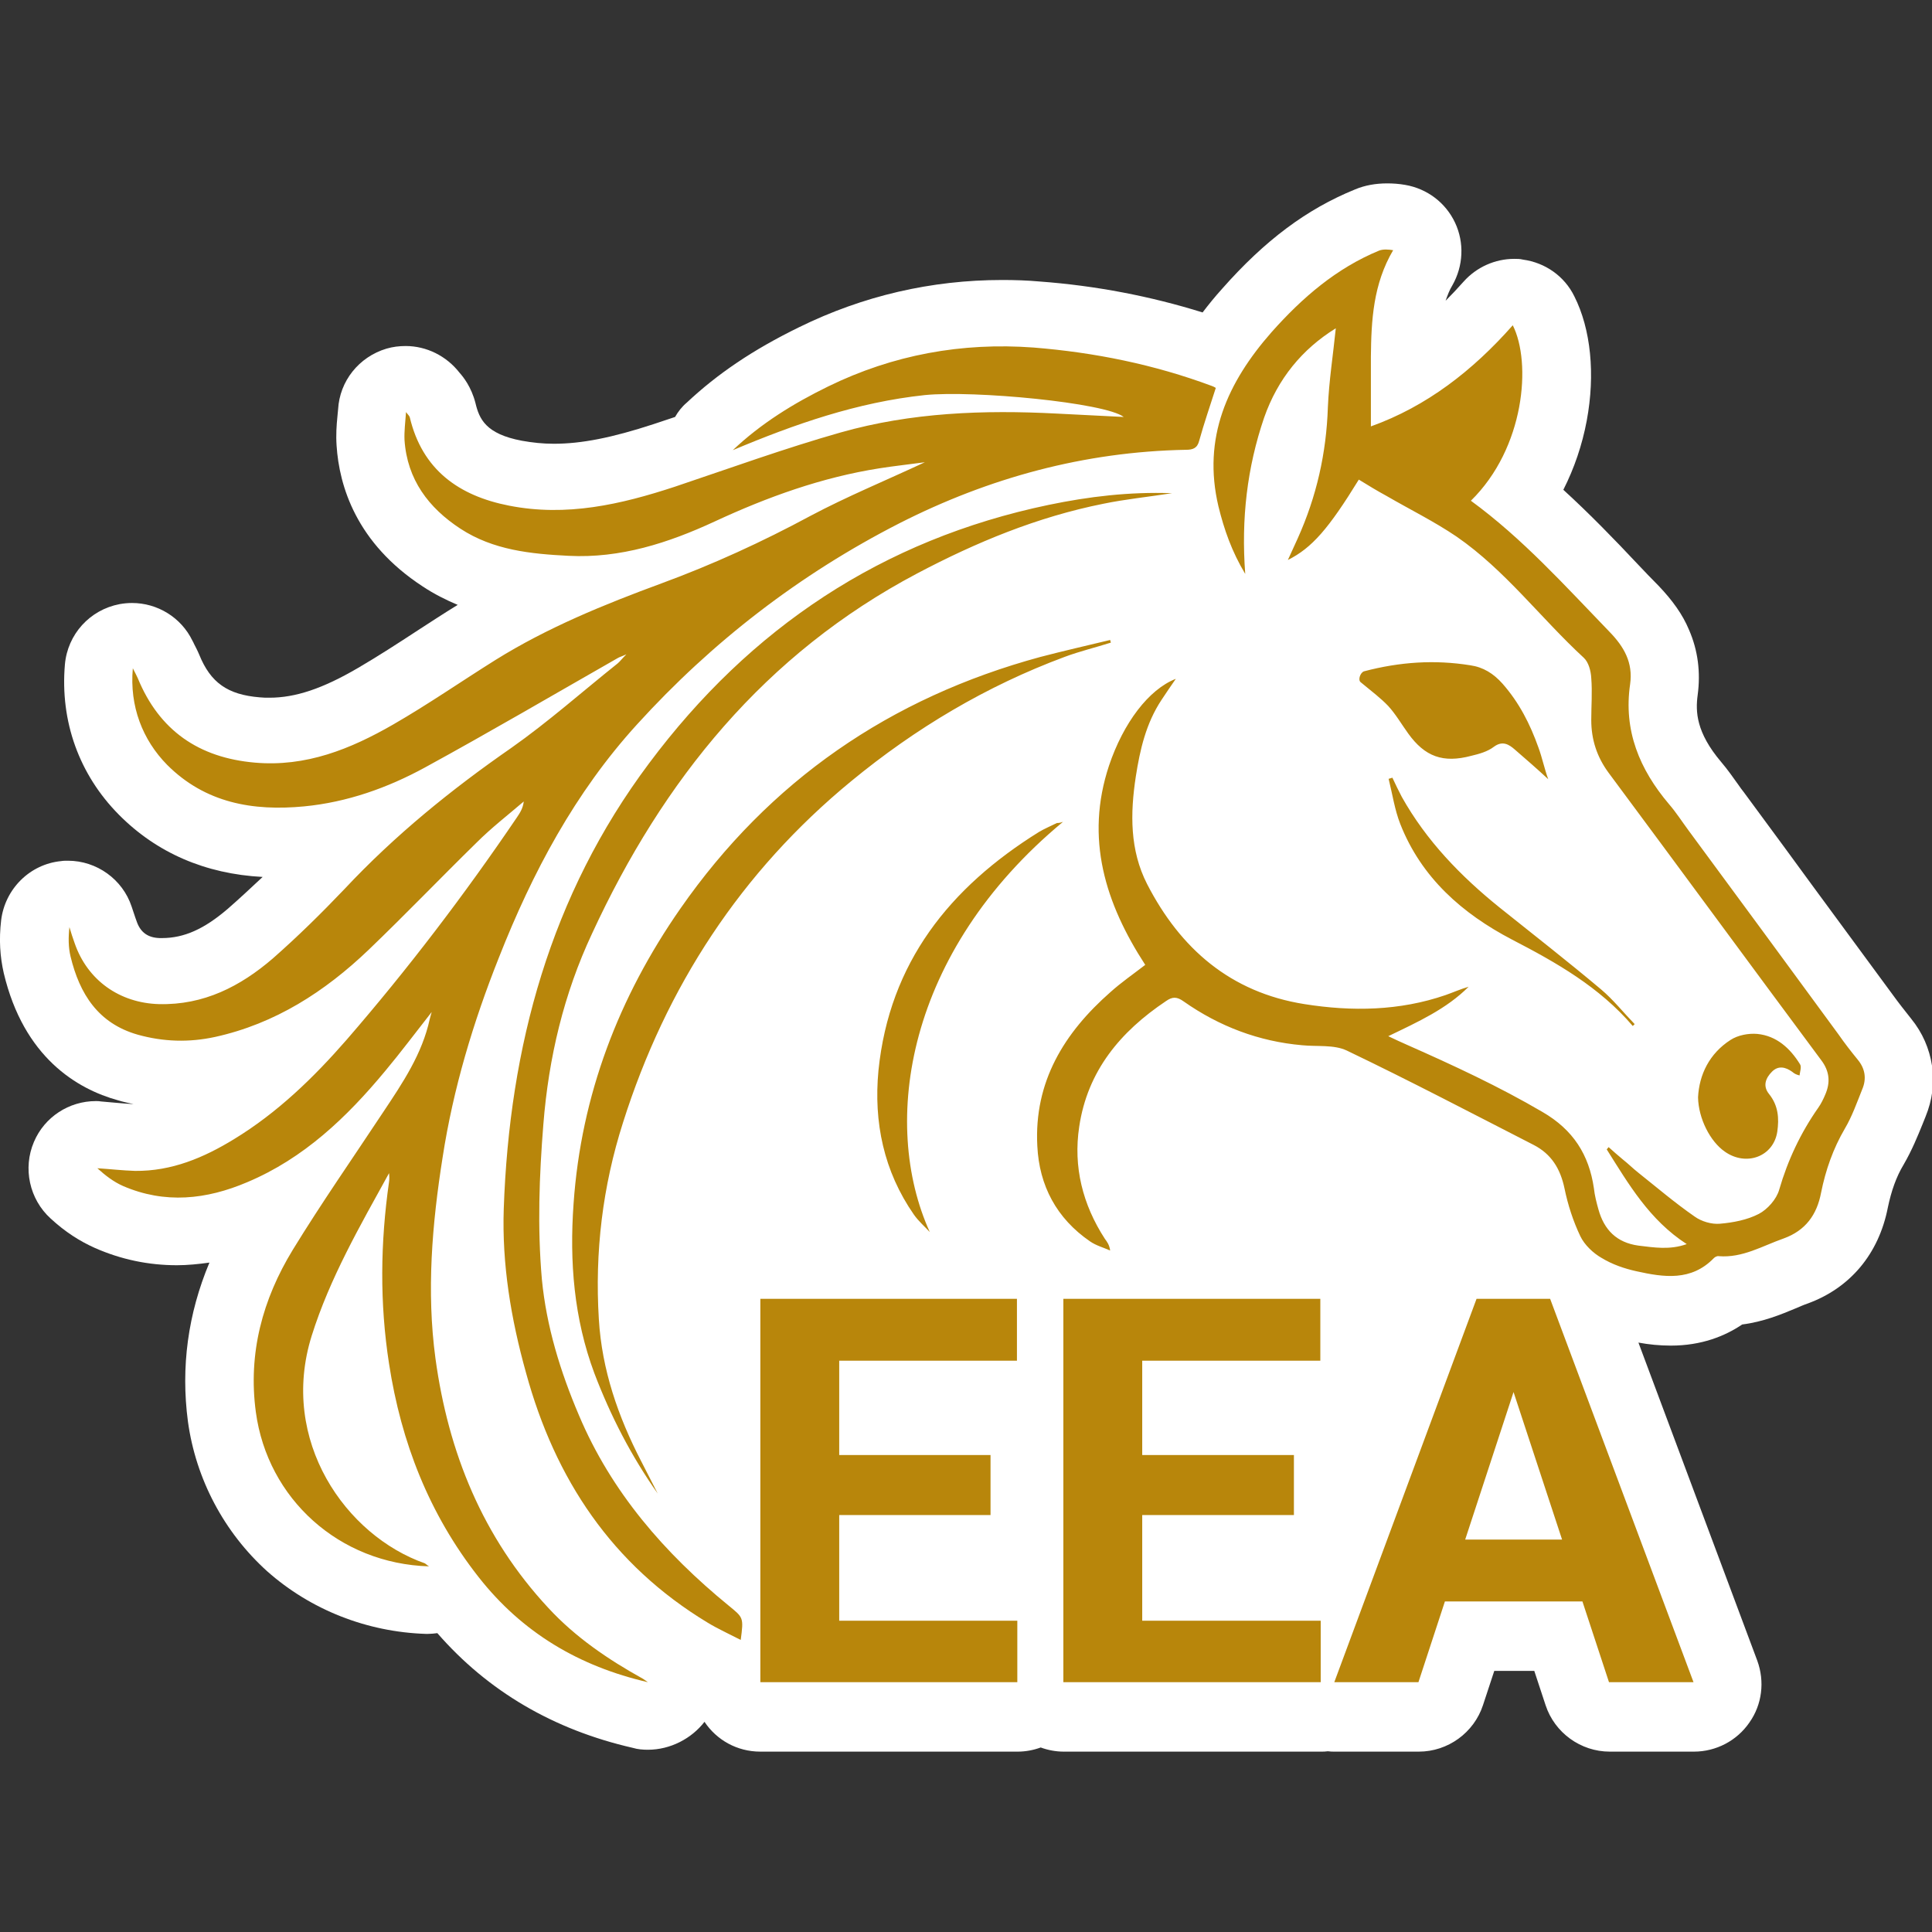
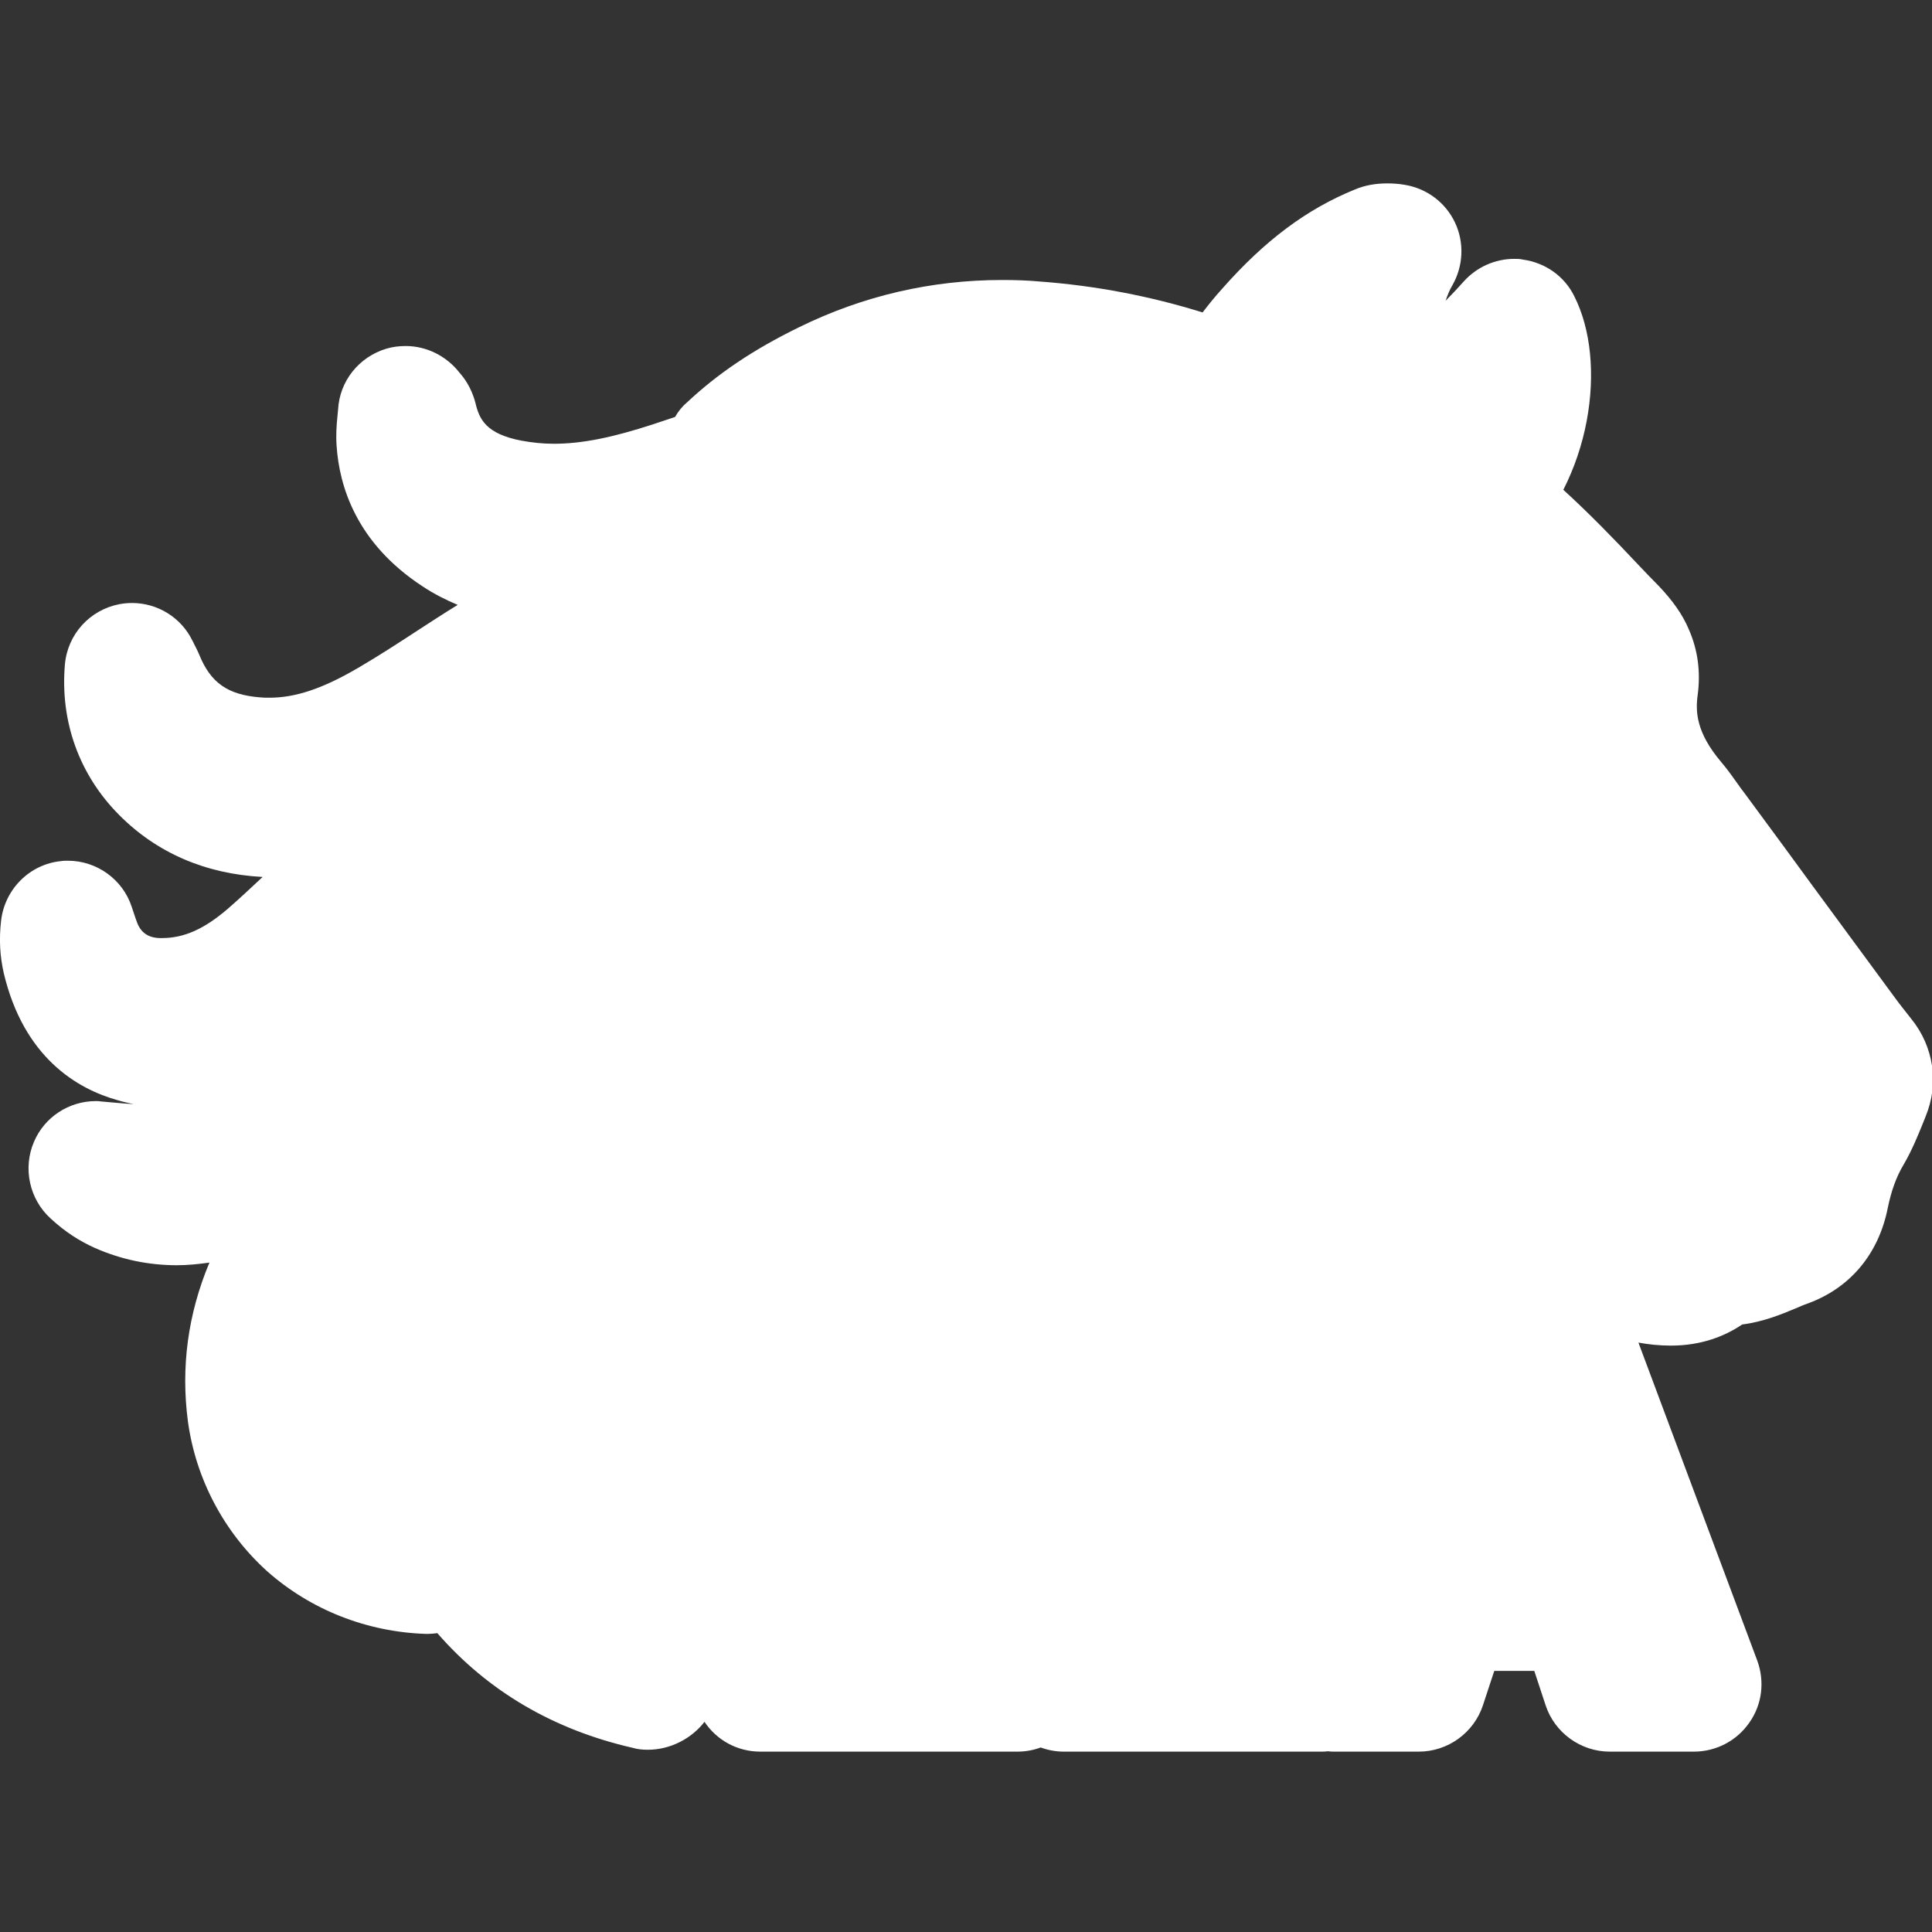
<svg xmlns="http://www.w3.org/2000/svg" version="1.1" id="EEA-Icon" x="0px" y="0px" viewBox="0 0 512 512" style="enable-background:new 0 0 512 512;" xml:space="preserve">
  <rect x="0" y="0" width="512" height="512" fill="#333333" stroke="none" />
  <style type="text/css">
		.st0{fill:#FFFFFF;}
		.st1{fill:#B8860B;}
	</style>
  <g id="Icon-Group">
    <path id="Background" class="st0" d="M171.7,463.7c-1.3,0-2.7-0.1-4-0.5c-21-4.8-38.4-15-51.8-30.4c-0.8,0.1-1.7,0.2-2.5,0.2    c-0.2,0-0.4,0-0.5,0c-15.7-0.5-30.6-6.4-42.1-16.6c-11.4-10.3-18.9-24.4-21-39.7c-1.9-14.4,0-28.5,5.7-42.1    c-2.9,0.4-5.8,0.7-8.6,0.7c-7.5,0-14.8-1.5-21.8-4.6c-4-1.8-7.8-4.2-11.7-7.8c-5.6-5.1-7.4-13.3-4.4-20.3    c2.8-6.6,9.3-10.8,16.4-10.8c0.5,0,0.9,0,1.4,0.1c1.2,0.1,2.3,0.2,3.4,0.3c1.9,0.2,3.7,0.3,5.2,0.4c-1.4-0.3-2.8-0.6-4.1-1    c-10.9-3-25-11.4-30.3-33.7c-1-4.4-1.3-8.9-0.7-14c1-8.3,7.6-14.9,15.9-15.7c0.6-0.1,1.2-0.1,1.8-0.1c7.6,0,14.5,4.9,16.9,12.2    c0.2,0.5,0.3,1,0.5,1.5c0.3,0.9,0.6,1.8,0.9,2.6c1,2.7,2.9,4.1,6,4.2c0.2,0,0.4,0,0.6,0c5.9,0,11.2-2.4,17.4-7.7    c3.1-2.7,6.1-5.5,9.3-8.5c-15.2-0.8-28.1-6.4-38.1-16.5c-10.5-10.6-15.6-24.7-14.3-39.8c0.7-8,6.6-14.5,14.5-16    c1.1-0.2,2.2-0.3,3.3-0.3c6.7,0,13,3.8,16,10c0.2,0.3,0.3,0.6,0.4,0.8c0.4,0.8,0.9,1.7,1.4,2.9c3,7.4,7.5,10.6,16,11.3    c0.9,0.1,1.7,0.1,2.6,0.1c6.9,0,14.1-2.4,23.5-7.9c5.3-3.1,10.4-6.4,15.9-10c3.4-2.2,6.9-4.5,10.5-6.7c-3.1-1.3-6.3-2.9-9.3-4.9    c-17.6-11.5-22.1-26.6-22.8-37.3c-0.2-2.9,0-5.5,0.2-7.5c0.1-0.7,0.1-1.5,0.2-2.1c0.4-7.5,5.5-13.9,12.8-16.1    c1.7-0.5,3.4-0.7,5.1-0.7c5.5,0,10.8,2.6,14.3,7.1c0.9,1,3.1,3.7,4.2,8c1,4.2,2.7,8.2,12.3,10c2.8,0.5,5.5,0.8,8.5,0.8    c7.3,0,15.4-1.6,26.4-5.2c1.9-0.6,3.8-1.3,5.7-1.9c0.8-1.4,1.8-2.7,3.1-3.8c8.1-7.6,17.5-14,29.8-20c16.9-8.3,35-12.5,53.8-12.5    c3.3,0,6.6,0.1,9.9,0.4c14.9,1.1,29.4,3.9,43.2,8.2c1.6-2.1,3.3-4.2,5.2-6.3c11.3-12.8,22.4-21.1,35.2-26.3    c2.6-1.1,5.5-1.6,8.5-1.6c1.5,0,3.1,0.1,4.8,0.4c5.8,1,10.7,4.7,13.2,10s2.2,11.5-0.7,16.6c-0.8,1.3-1.3,2.7-1.8,4.1    c1.6-1.6,3.2-3.3,4.8-5.1c3.4-3.8,8.3-6,13.4-6c0.8,0,1.5,0,2.3,0.2c5.9,0.8,11,4.4,13.6,9.7c4.4,8.7,5.6,20.7,3.3,33    c-1.2,6.4-3.3,12.6-6.2,18.3c7,6.4,13.5,13.1,19.7,19.7c1.8,1.9,3.7,3.9,5.6,5.8c3.6,3.8,6.3,7.5,8,11.6c2.4,5.5,3.1,11.3,2.3,17.3    c-0.6,4.4-0.4,9.9,6.2,17.7c1.8,2.1,3.3,4.3,4.6,6.1c0.5,0.7,0.9,1.3,1.4,1.9l10.9,14.8c9.4,12.9,19.2,26.1,28.8,39.2    c1.3,1.8,2.8,3.7,4.7,6.1c3,3.7,4.8,7.9,5.5,12.4c0.7,4.5,0.1,9.1-1.7,13.5c-0.3,0.7-0.5,1.3-0.8,2c-1.3,3.2-2.8,6.9-5,10.7    c-2,3.3-3.3,7.1-4.2,11.4c-2.4,12.3-10,21.4-21.4,25.5c-0.9,0.3-2,0.8-3.2,1.3c-3.6,1.5-8.4,3.5-14,4.2c-4.6,3.1-10.8,5.6-18.9,5.6    c-3,0-5.9-0.3-8.6-0.8l31.5,84.3c2,5.5,1.3,11.6-2.1,16.4c-3.3,4.8-8.8,7.7-14.7,7.7h-22.3c-7.7,0-14.6-5-17-12.3l-3-9.1h-10.6    l-3,9.1c-2.4,7.3-9.3,12.3-17,12.3h-22.3c-0.6,0-1.2,0-1.8-0.1c-0.6,0.1-1.2,0.1-1.8,0.1h-68.2c-2.1,0-4.2-0.4-6.1-1.1    c-1.9,0.7-4,1.1-6.1,1.1h-68.2c-6.2,0-11.6-3.1-14.8-7.9C183.3,460.7,177.7,463.7,171.7,463.7z" />
-     <path id="Icon" class="st1" d="M403.5,361.6l-27.6,84.2h-22.3l37.7-101.6    h14.2L403.5,361.6z M425.2,408v16.4h-53.7V408H425.2z M426.4,445.8l-27.7-84.2l-2.2-17.4h14.3l38,101.6H426.4z M302.7,344.2v101.6    h-20.9V344.2H302.7z M349.9,344.2v16.4h-54v-16.4H349.9z M342.9,385.6v15.9h-47v-15.9H342.9z M350,429.5v16.3h-54.1v-16.3H350z    M222.4,344.2v101.6h-20.9V344.2H222.4z M269.5,344.2v16.4h-54v-16.4H269.5z M262.5,385.6v15.9h-47v-15.9H262.5z M269.6,429.5v16.3    h-54.1v-16.3H269.6z M281.7,217.8c-41.6,34.5-48.4,79.8-35.3,108.7c-1.4-1.5-3-2.9-4.2-4.6c-8-11.5-10.7-24.5-9.4-38.2    c2.9-28.6,18.9-48.5,42.5-63.2c1.5-0.9,3.2-1.6,4.8-2.4C280.5,218.1,280.8,218.1,281.7,217.8z M169.9,387.2    c-6.1-11.8-10.4-24.2-11.2-37.6c-1.1-17.8,1-35.2,6.4-52.1c11.4-36,31.3-66.5,60.5-90.5c17-14,35.8-25.2,56.5-32.9    c4-1.5,8.2-2.5,12.3-3.8c-0.1-0.2-0.1-0.5-0.2-0.7c-6.2,1.5-12.4,2.9-18.5,4.5c-39.8,10.8-71.8,32.8-95.4,66.7    c-16.3,23.4-26.3,49.4-28.3,78.2c-1.1,15.4,0.1,30.4,5.5,44.9c4.3,11.3,9.8,22,16.8,31.9C172.8,392.8,171.3,390,169.9,387.2z    M193.1,425.5c-17-13.9-31.1-30.1-39.7-50.5c-4.9-11.5-8.6-23.5-9.8-36c-1.2-13.7-0.7-27.4,0.4-41.1c1.4-17.6,5.4-34.5,12.9-50.5    c18.8-40.7,45.8-74.1,86.1-95.4c15.7-8.3,31.9-15,49.4-18.5c5.8-1.2,11.8-1.8,18.2-2.8c-11.4-0.4-22.1,0.9-32.7,3.1    c-44.1,9.2-79.1,32.6-105.9,68.5c-26.2,35-37,75.1-38.5,118c-0.5,14.7,1.9,29.2,5.9,43.5c7.7,28.2,22.8,50.9,48.1,66.2    c2.8,1.7,5.7,3,8.8,4.6C197.1,428.6,197,428.7,193.1,425.5z M170.4,444.9c-9.2-5.1-17.9-11-25.1-18.8    c-17.4-18.7-26.5-41.2-29.9-66.1c-2.4-17.8-0.9-35.6,1.9-53.3c2.8-18.2,8.1-35.8,14.9-52.9c8.9-22.6,20.2-43.8,36.6-61.8    c19.9-21.9,43.1-39.8,69.5-53.3c23.8-12.1,49.1-19,76-19.5c1.8,0,3-0.4,3.5-2.4c1.3-4.7,2.9-9.3,4.4-14c-0.3-0.2-0.7-0.4-1-0.5    c-15.3-5.7-31.1-8.9-47.3-10.2c-19-1.4-37.2,1.9-54.4,10.3c-9.2,4.5-17.8,9.8-25.3,16.9c16.4-6.9,33-12.7,50.9-14.6    c13-1.3,47.8,2,52.7,5.8c-6-0.3-11.9-0.6-17.8-0.9c-19.3-1-38.5-0.3-57.2,5c-14.8,4.2-29.4,9.5-44,14.4c-14.3,4.7-28.7,8-43.9,5    c-13.3-2.6-23-9.5-26.3-23.4c-0.1-0.4-0.5-0.7-1-1.4c-0.2,2.8-0.5,5.1-0.4,7.4c0.7,10.5,6.4,18,14.8,23.5    c8.7,5.7,18.7,6.7,28.7,7.2c13.7,0.7,26.4-3.4,38.7-9.1c14-6.5,28.4-11.7,43.7-14.1c3.8-0.6,7.6-1,12-1.6    c-10.5,4.9-20.7,9.1-30.3,14.2c-12.8,6.9-25.9,12.9-39.5,17.9c-15.2,5.6-30.2,11.7-44,20.3c-9.1,5.7-17.9,11.8-27.1,17.1    c-11.3,6.5-23.1,11.3-36.7,10.1c-14.8-1.3-25.3-8.5-31-22.4c-0.3-0.7-0.7-1.4-1.3-2.6c-0.9,10.1,2.6,19,9.1,25.6    c10.1,10.1,22.7,12.3,36.3,11c11.4-1.1,22.1-4.9,32-10.3c17.2-9.4,34.1-19.3,51.1-29c0.5-0.3,1-0.4,2.3-1c-1.2,1.2-1.7,1.9-2.3,2.4    c-9.4,7.5-18.4,15.5-28.2,22.4c-16,11.1-30.9,23.2-44.2,37.4c-6.1,6.4-12.4,12.6-19,18.4c-8.6,7.4-18.3,12.4-30.2,12.1    c-10.4-0.3-18.9-6.3-22.3-16.1c-0.5-1.4-1-2.9-1.4-4.3c-0.3,2.7-0.3,5.3,0.3,7.8c2.4,9.9,7.3,17.7,17.8,20.7    c6.8,1.9,13.6,2.1,20.5,0.6c15.9-3.5,29.1-12,40.7-23.1c9.7-9.3,19-19,28.6-28.4c3.9-3.9,8.3-7.3,12.5-10.9c-0.2,1.8-1,3-1.8,4.2    c-13.9,20.5-28.9,40.2-45.1,58.9c-8.8,10.1-18.4,19.4-29.9,26.4c-8,4.9-16.5,8.5-26.2,8.4c-3.3-0.1-6.7-0.5-10-0.7    c2.1,1.9,4.3,3.6,6.8,4.7c11.1,4.8,22.1,3.6,32.9-1c15-6.3,26.4-17.2,36.6-29.5c4.1-4.9,7.9-10,12.3-15.6c-0.3,1.1-0.4,1.5-0.5,1.8    c-2,9.3-7.2,17-12.4,24.8c-8,12.1-16.3,24-23.9,36.4c-8,13.1-11.9,27.4-9.8,43c3.1,23,22.1,40.2,45.9,40.9    c-0.5-0.3-0.8-0.6-1.1-0.8C91.7,407,73.9,381.8,82.6,354c4.8-15.3,12.8-29.1,20.5-43.1c0.1,0.8,0.1,1.6,0,2.3    c-2.3,16.1-2.5,32.1,0,48.2c3.2,20.8,10.6,39.8,23.7,56.5c11.6,14.8,26.7,23.7,44.9,27.9C171.3,445.5,170.8,445.2,170.4,444.9z    M457.1,305.2c5.7,4,12.9,1.3,13.9-5.3c0.5-3.5,0.3-6.9-2.2-10c-1.7-2.1-0.9-4.2,0.8-5.9c1.7-1.7,3.6-1.2,5.3,0    c0.7,0.6,1.2,0.8,2,1c0.1-1,0.6-2.3,0.1-3c-2.6-4.2-6.2-7.5-11.3-8c-2.3-0.2-5.1,0.3-7.1,1.6c-5.6,3.6-8.3,9.2-8.6,15.2    C450.1,296.4,453.2,302.5,457.1,305.2z M433.2,271.4c-3-3.1-5.7-6.5-8.9-9.2c-8.8-7.4-17.9-14.5-26.9-21.7    c-10.3-8.3-19.4-17.7-25.9-29.3c-0.9-1.7-1.7-3.4-2.5-5.1c-0.3,0.1-0.6,0.2-1,0.3c1,4,1.6,8.2,3.1,12c5.6,14.2,16.4,23.7,29.6,30.6    c11.8,6.1,23.2,12.6,32,22.9C432.8,271.8,433,271.6,433.2,271.4z M395.9,197.9c2.3-1.7,4-0.6,5.5,0.7c3,2.6,6,5.2,8.9,7.9    c0.2-0.1-0.2,0.1,0,0c-1-2.7-1.6-5.7-2.6-8.4c-2.2-6.2-5.1-11.9-9.5-16.9c-2.4-2.7-5.1-4.4-8.6-4.9c-9.4-1.5-18.6-0.9-28.1,1.6    c-1,0.3-1.7,2.3-0.9,2.9c2.9,2.4,5.3,4.2,7.3,6.3c2,2.2,3.5,4.8,5.3,7.3c4.4,6.1,9.2,7.9,16.7,5.9    C392,199.8,394.2,199.2,395.9,197.9z M367.4,131.4c6.2,3.6,12.7,6.8,18.6,10.8c12.9,8.9,22.3,21.6,33.7,32.1c1.3,1.2,1.9,3.5,2,5.4    c0.3,3.7,0,7.4,0,11.1c0,5.2,1.5,9.8,4.6,14c18.8,25.3,37.5,50.8,56.3,76.1c2.3,3,2.5,6,1.1,9.2c-0.5,1.2-1.1,2.4-1.8,3.4    c-4.7,6.7-8.1,13.9-10.4,21.8c-0.7,2.5-3.1,5.2-5.4,6.4c-3.1,1.6-6.8,2.3-10.3,2.6c-2.2,0.2-4.9-0.6-6.7-1.9    c-5.2-3.6-10-7.7-14.9-11.6c-1.4-1.1-2.7-2.4-4.1-3.5c-1.3-1.1-2.6-2.2-3.8-3.3c-0.2,0.2-0.3,0.4-0.5,0.6    c5.8,9.2,11.3,18.7,21.2,25.1c-4.5,1.6-8.6,0.9-12.8,0.4c-5.8-0.8-9.1-4.2-10.6-9.6c-0.5-1.8-1-3.7-1.2-5.6    c-1.3-8.9-5.5-15.5-13.6-20.2c-11.6-6.8-23.7-12.4-35.9-17.8c-1.6-0.7-3.1-1.4-5-2.3c7.9-3.8,15.4-7.2,21.3-13.1    c-2.1,0.6-4.1,1.5-6.1,2.2c-12.2,4.2-24.8,4.4-37.4,2.4c-19.6-3.1-32.9-14.7-41.7-31.8c-4.6-9-4.5-18.7-3-28.5    c1.1-7.1,2.7-14.1,6.8-20.3c1.2-1.8,2.4-3.6,3.8-5.6c-7.2,2.8-13.9,11.7-17.7,23c-6.4,19.3-1,36.5,9.6,52.8    c-3.1,2.4-6.3,4.6-9.2,7.2c-12.3,10.8-20.3,23.8-19.4,40.8c0.5,10.5,5.1,19.2,14,25.3c1.6,1.1,3.5,1.6,5.3,2.4    c-0.2-1.5-0.8-2.3-1.4-3.1c-5.9-9.1-8.4-19.1-6.8-29.7c2.2-14.8,10.9-25.2,23-33.3c1.7-1.2,2.9-1.2,4.7,0.1    c9.4,6.6,19.9,10.6,31.4,11.6c4,0.4,8.4-0.2,11.8,1.4c16.7,8,33.1,16.6,49.5,25c4.7,2.4,7.1,6.3,8.2,11.5c0.9,4.4,2.3,8.7,4.2,12.7    c1.1,2.3,3.4,4.5,5.7,5.8c2.8,1.7,6,2.8,9.2,3.5c7.2,1.6,14.5,2.7,20.5-3.5c0.3-0.3,0.9-0.6,1.3-0.5c6.3,0.5,11.5-2.7,17.2-4.7    c5.8-2.1,8.8-6.3,9.9-12.1c1.2-6,3.2-11.7,6.3-17c1.9-3.2,3.2-6.9,4.6-10.4c1.2-2.8,0.8-5.5-1.2-7.9c-1.8-2.2-3.5-4.4-5.1-6.7    c-13.2-18-26.4-36-39.7-54c-1.7-2.3-3.3-4.8-5.2-7c-7.8-9.2-12.1-19.5-10.3-31.8c0.8-5.7-1.6-9.9-5.5-13.9    c-11.7-12.1-23-24.7-36.7-34.7c14.3-14,16.1-36.6,11.1-46.5c-10.6,12-22.8,21.5-37.6,26.8c0-6.3,0-12.4,0-18.5    c0.1-9.6,0.6-19.2,5.9-28.2c-1.3-0.2-2.6-0.3-3.7,0.1C354.1,71.1,345.1,78.9,337,88c-11.7,13.3-18.4,28-14.1,46.2    c1.5,6.1,3.5,11.9,7.1,17.9c-1.1-14.6,0.5-28.2,5-41.4c3.6-10.3,10.1-18.2,19-23.7c-0.7,6.9-1.8,13.9-2.1,20.9    c-0.4,12.2-3,23.7-8,34.8c-0.8,1.8-1.6,3.5-2.6,5.7c6.4-3.2,10.8-8.3,18.8-21.3C362.7,128.7,365,130.1,367.4,131.4z" />
  </g>
</svg>